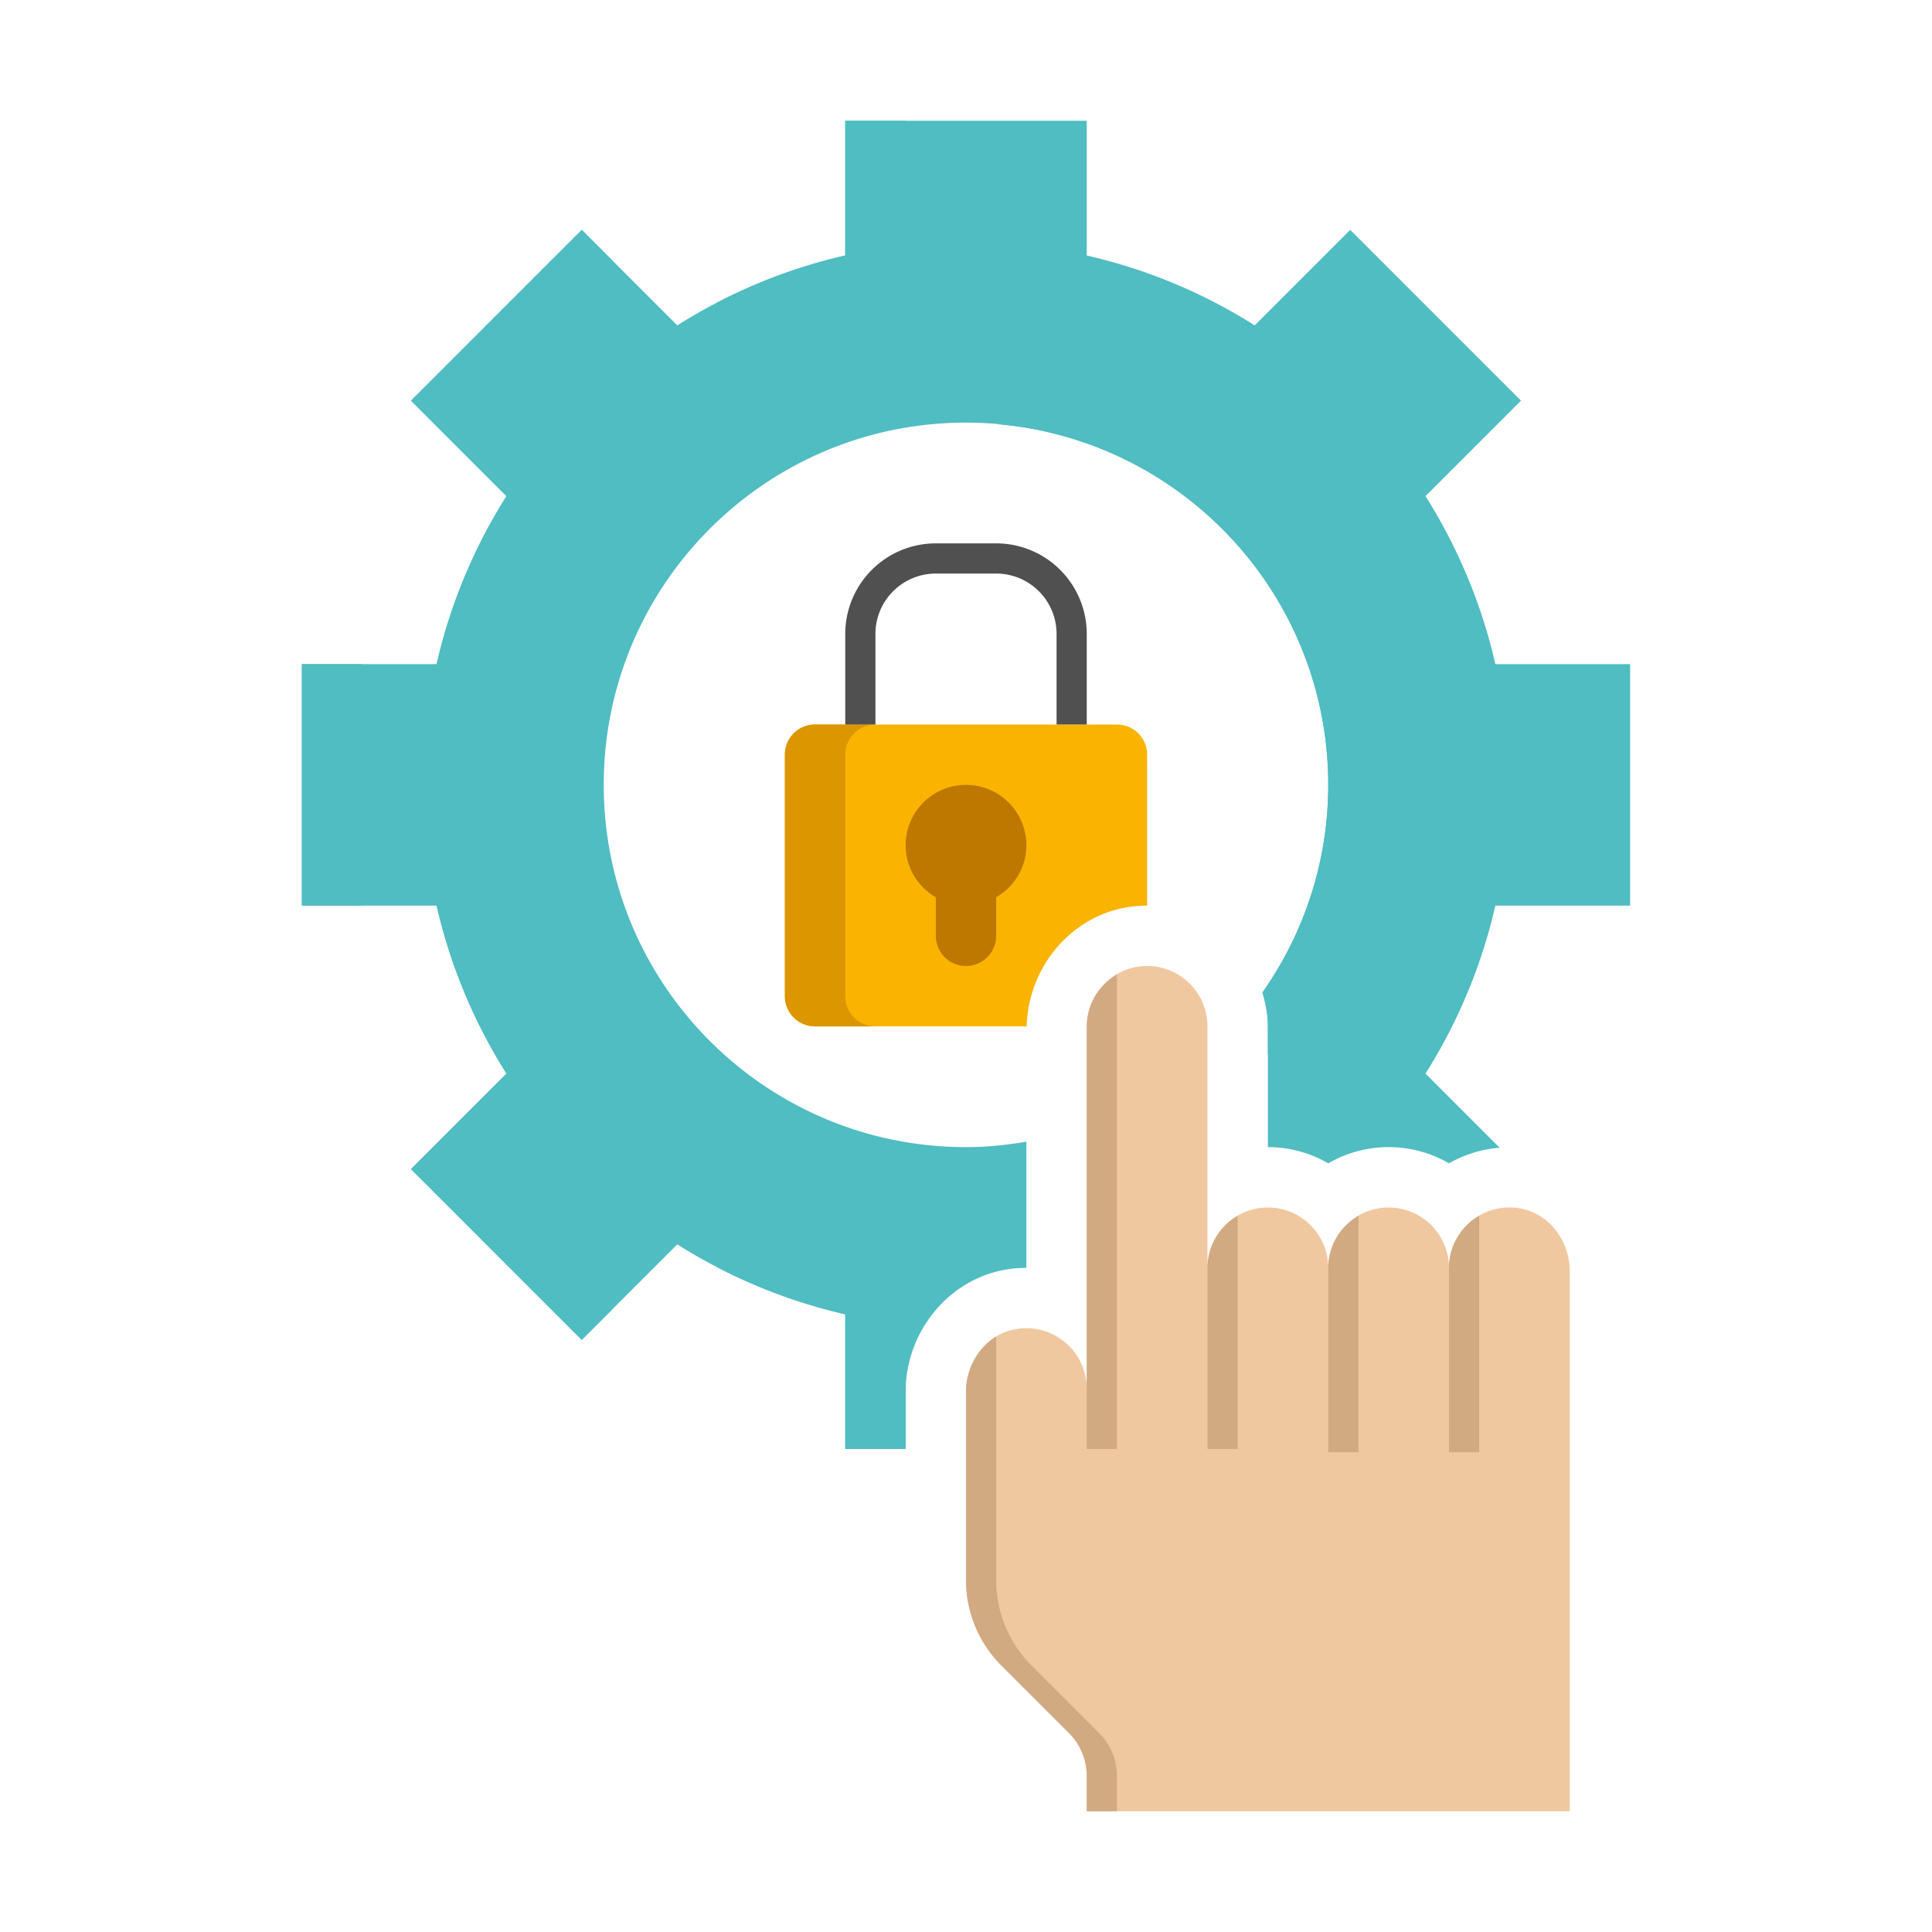
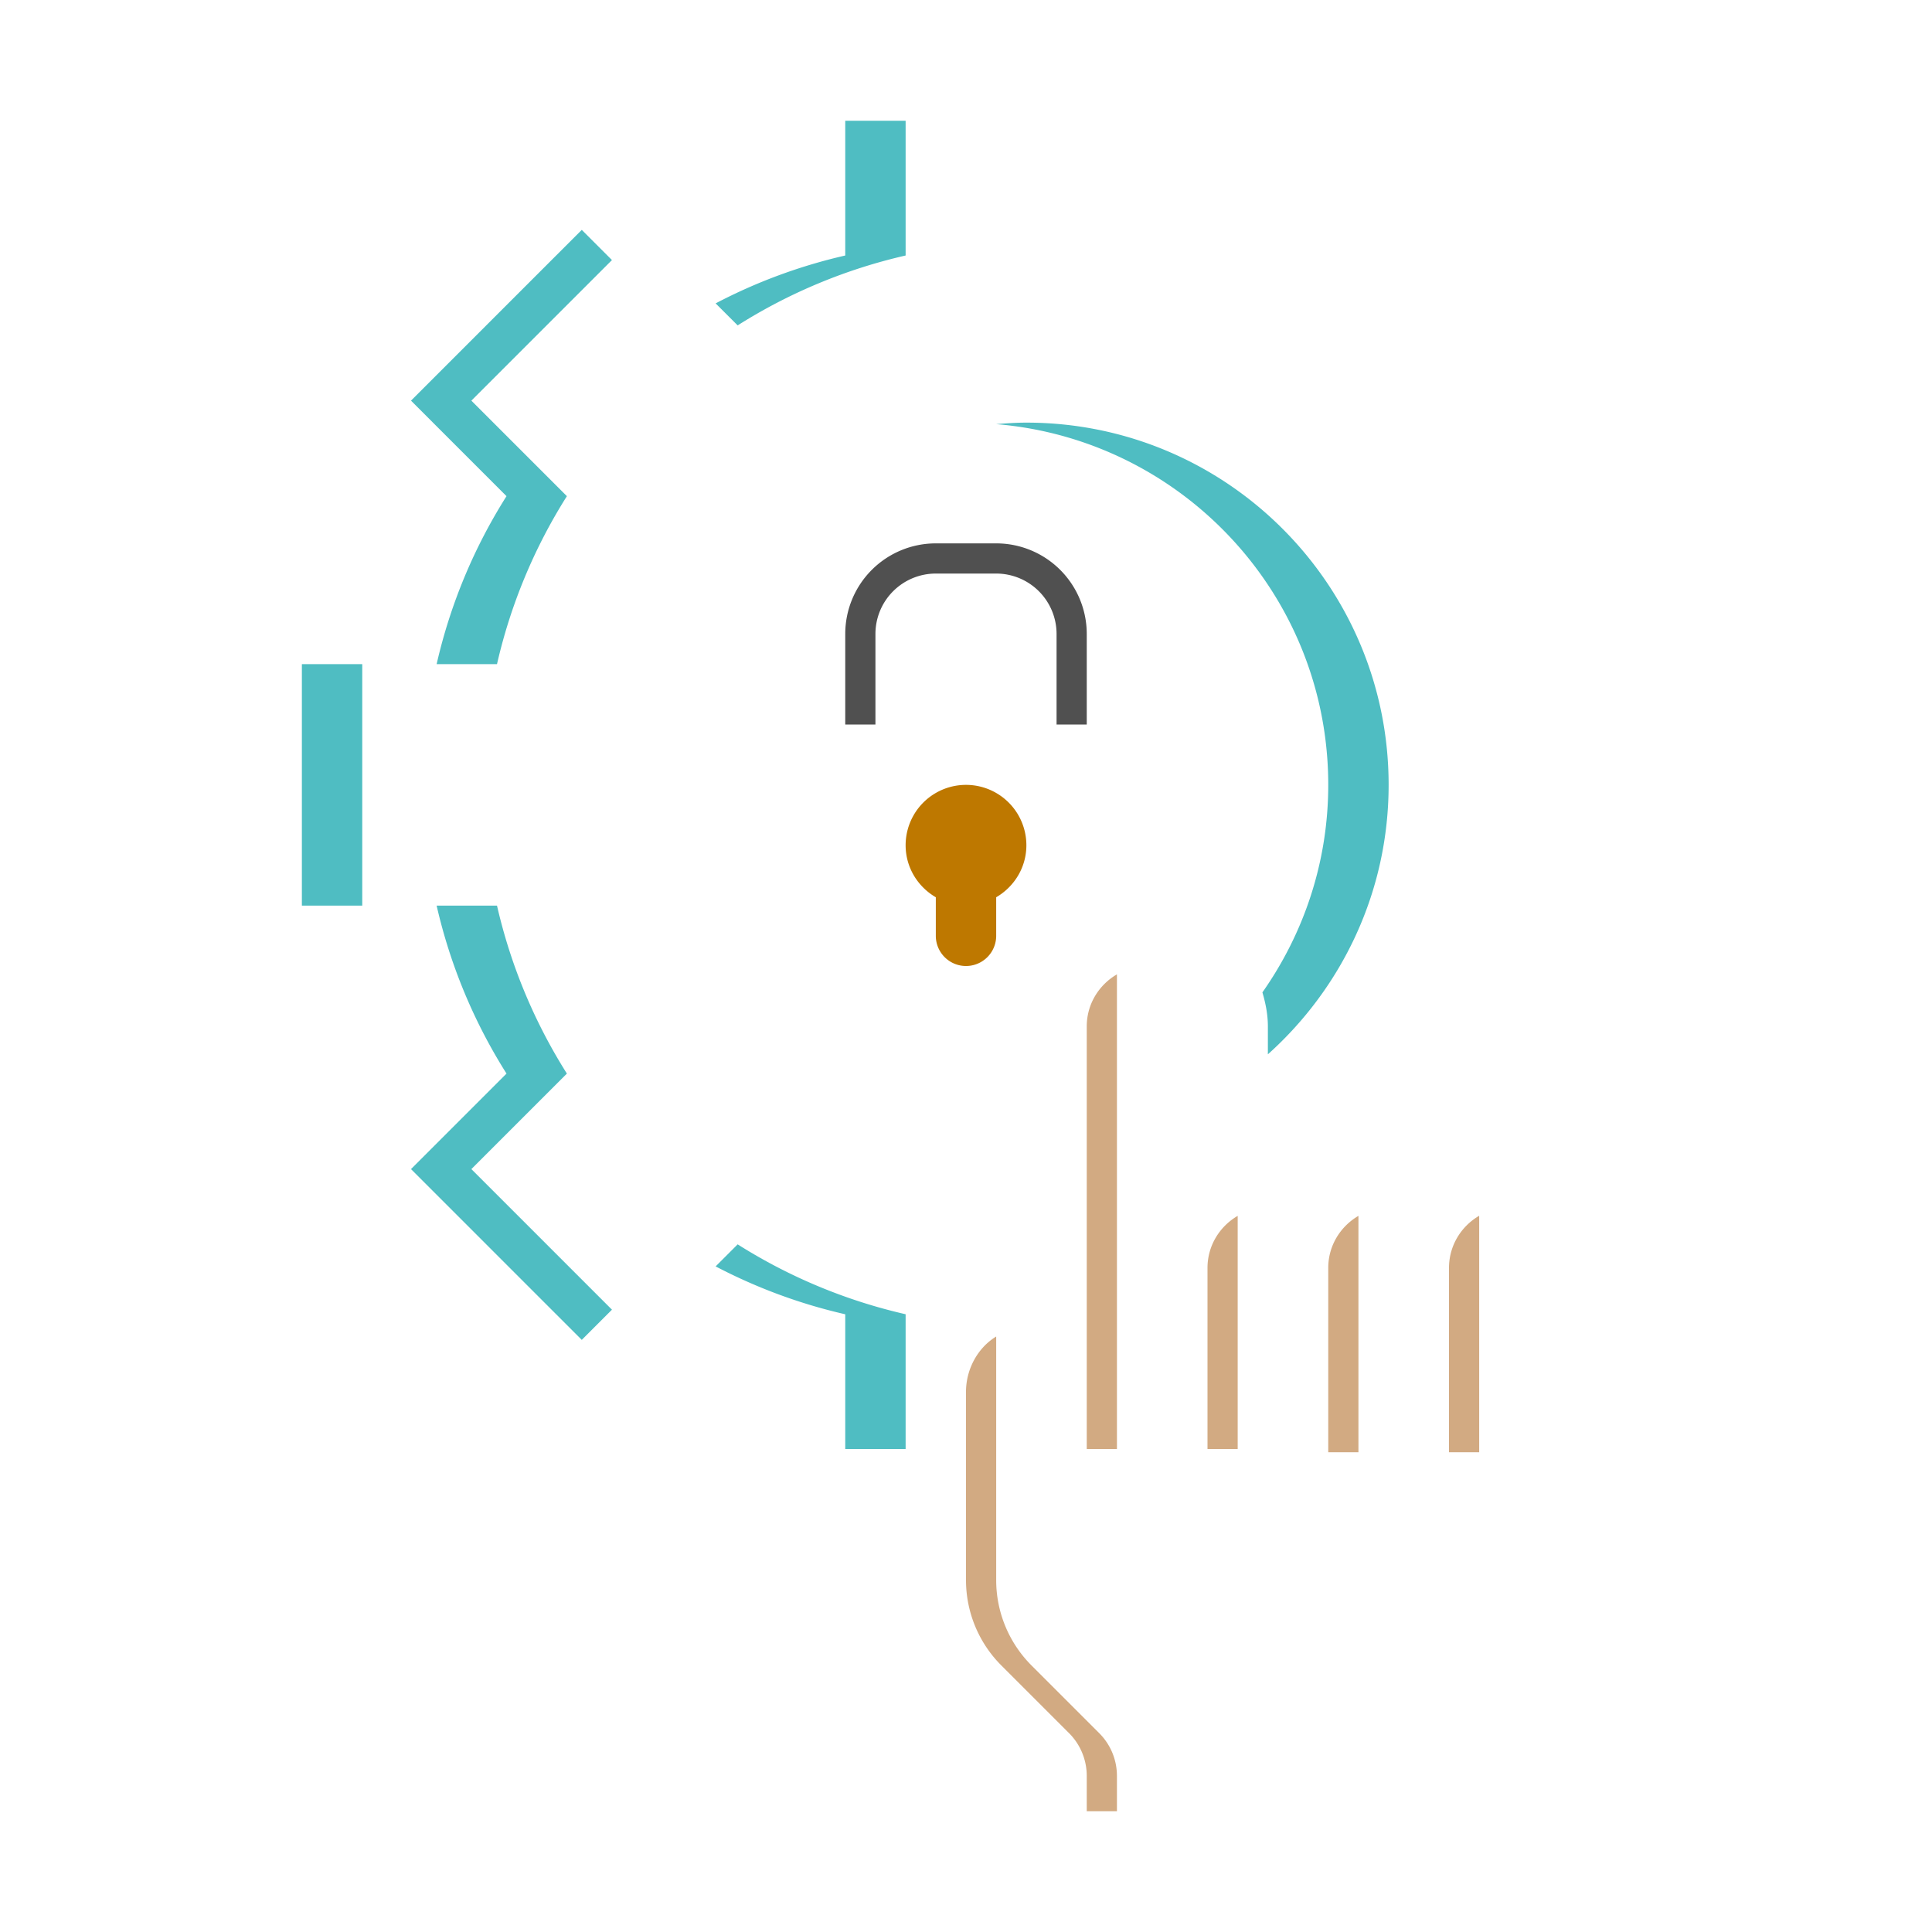
<svg xmlns="http://www.w3.org/2000/svg" version="1.1" width="512" height="512" x="0" y="0" viewBox="0 0 64 64" style="enable-background:new 0 0 512 512" xml:space="preserve" class="">
  <g>
-     <path fill="#4fbdc2" d="M54 30v-8h-4.464a17.868 17.868 0 0 0-2.315-5.564l3.164-3.164-5.657-5.657-3.164 3.164A17.844 17.844 0 0 0 36 8.464V4h-8v4.464a17.868 17.868 0 0 0-5.564 2.315l-3.164-3.164-5.657 5.657 3.164 3.164A17.878 17.878 0 0 0 14.464 22H10v8h4.464a17.868 17.868 0 0 0 2.315 5.564l-3.164 3.164 5.657 5.657 3.164-3.164A17.878 17.878 0 0 0 28 43.536V48h2v-1.893c0-2.001 1.437-3.744 3.343-4.054.222-.035.442-.053.657-.053v-4.18c-.652.11-1.317.18-2 .18-6.627 0-12-5.373-12-12s5.373-12 12-12 12 5.373 12 12c0 2.563-.81 4.933-2.179 6.882.105.357.179.727.179 1.118v4a3.97 3.97 0 0 1 2 .537c.589-.342 1.272-.537 2-.537s1.411.195 2 .537a3.963 3.963 0 0 1 1.678-.516l-2.457-2.457A17.878 17.878 0 0 0 49.536 30z" opacity="1" data-original="#3cc8b4" />
-     <path fill="#fab400" d="M37.343 30.054A4.1 4.1 0 0 1 38 30v-5a1 1 0 0 0-1-1H27a1 1 0 0 0-1 1v8a1 1 0 0 0 1 1h7.01c.051-1.955 1.462-3.642 3.333-3.946z" opacity="1" data-original="#fab400" />
-     <path fill="#dc9600" d="M28 33v-8a1 1 0 0 1 1-1h-2a1 1 0 0 0-1 1v8a1 1 0 0 0 1 1h2a1 1 0 0 1-1-1z" opacity="1" data-original="#dc9600" />
    <path fill="#505050" d="M29 24v-3a2 2 0 0 1 2-2h2a2 2 0 0 1 2 2v3h1v-3a3 3 0 0 0-3-3h-2a3 3 0 0 0-3 3v3z" opacity="1" data-original="#505050" />
    <path fill="#be7800" d="M34 28a2 2 0 1 0-4 0c0 .738.405 1.376 1 1.723V31a1 1 0 0 0 2 0v-1.277c.595-.347 1-.985 1-1.723z" opacity="1" data-original="#be7800" />
    <path fill="#4fbdc2" d="M24.436 10.779A17.844 17.844 0 0 1 30 8.464V4h-2v4.464a17.78 17.78 0 0 0-4.294 1.586zM14.464 22h2a17.868 17.868 0 0 1 2.315-5.564l-3.164-3.164 4.657-4.657-1-1-5.657 5.657 3.164 3.164A17.844 17.844 0 0 0 14.464 22zM24.436 41.221l-.73.73c1.342.702 2.78 1.24 4.294 1.586V48h2v-4.464a17.844 17.844 0 0 1-5.564-2.315zM10 22h2v8h-2zM15.615 38.728l3.164-3.164A17.878 17.878 0 0 1 16.464 30h-2a17.868 17.868 0 0 0 2.315 5.564l-3.164 3.164 5.657 5.657 1-1zM42 34.926c2.45-2.197 4-5.377 4-8.926 0-6.627-5.373-12-12-12-.338 0-.669.023-1 .05 6.158.51 11 5.66 11 11.95 0 2.562-.813 4.927-2.181 6.874.106.36.181.732.181 1.126z" opacity="1" data-original="#1eaa96" class="" />
-     <path fill="#f0c8a0" d="M52 60V42.107c0-.996-.681-1.92-1.664-2.08A2.001 2.001 0 0 0 48 42a2 2 0 1 0-4 0 2 2 0 1 0-4 0v-8a2.002 2.002 0 0 0-2.336-1.973c-.983.16-1.664 1.084-1.664 2.08V46a2.002 2.002 0 0 0-2.336-1.973c-.983.16-1.664 1.084-1.664 2.08v6.236c0 1.061.421 2.078 1.172 2.828l2.243 2.243c.374.375.585.884.585 1.414V60z" opacity="1" data-original="#f0c8a0" />
    <path fill="#d2aa82" d="m36.414 57.414-2.243-2.243A3.999 3.999 0 0 1 33 52.343v-8.069c-.612.372-1 1.081-1 1.833v6.236c0 1.061.421 2.078 1.172 2.828l2.243 2.243c.374.375.585.884.585 1.414V60h1v-1.172a2 2 0 0 0-.586-1.414zM49 40.274v7.834h-1V42c0-.739.404-1.38 1-1.726zM44 48.107V42c0-.738.405-1.376 1-1.723v7.83zM40 42v6h1v-7.723c-.595.347-1 .985-1 1.723zM36 48h1V32.277c-.595.346-1 .984-1 1.723z" opacity="1" data-original="#d2aa82" />
  </g>
</svg>